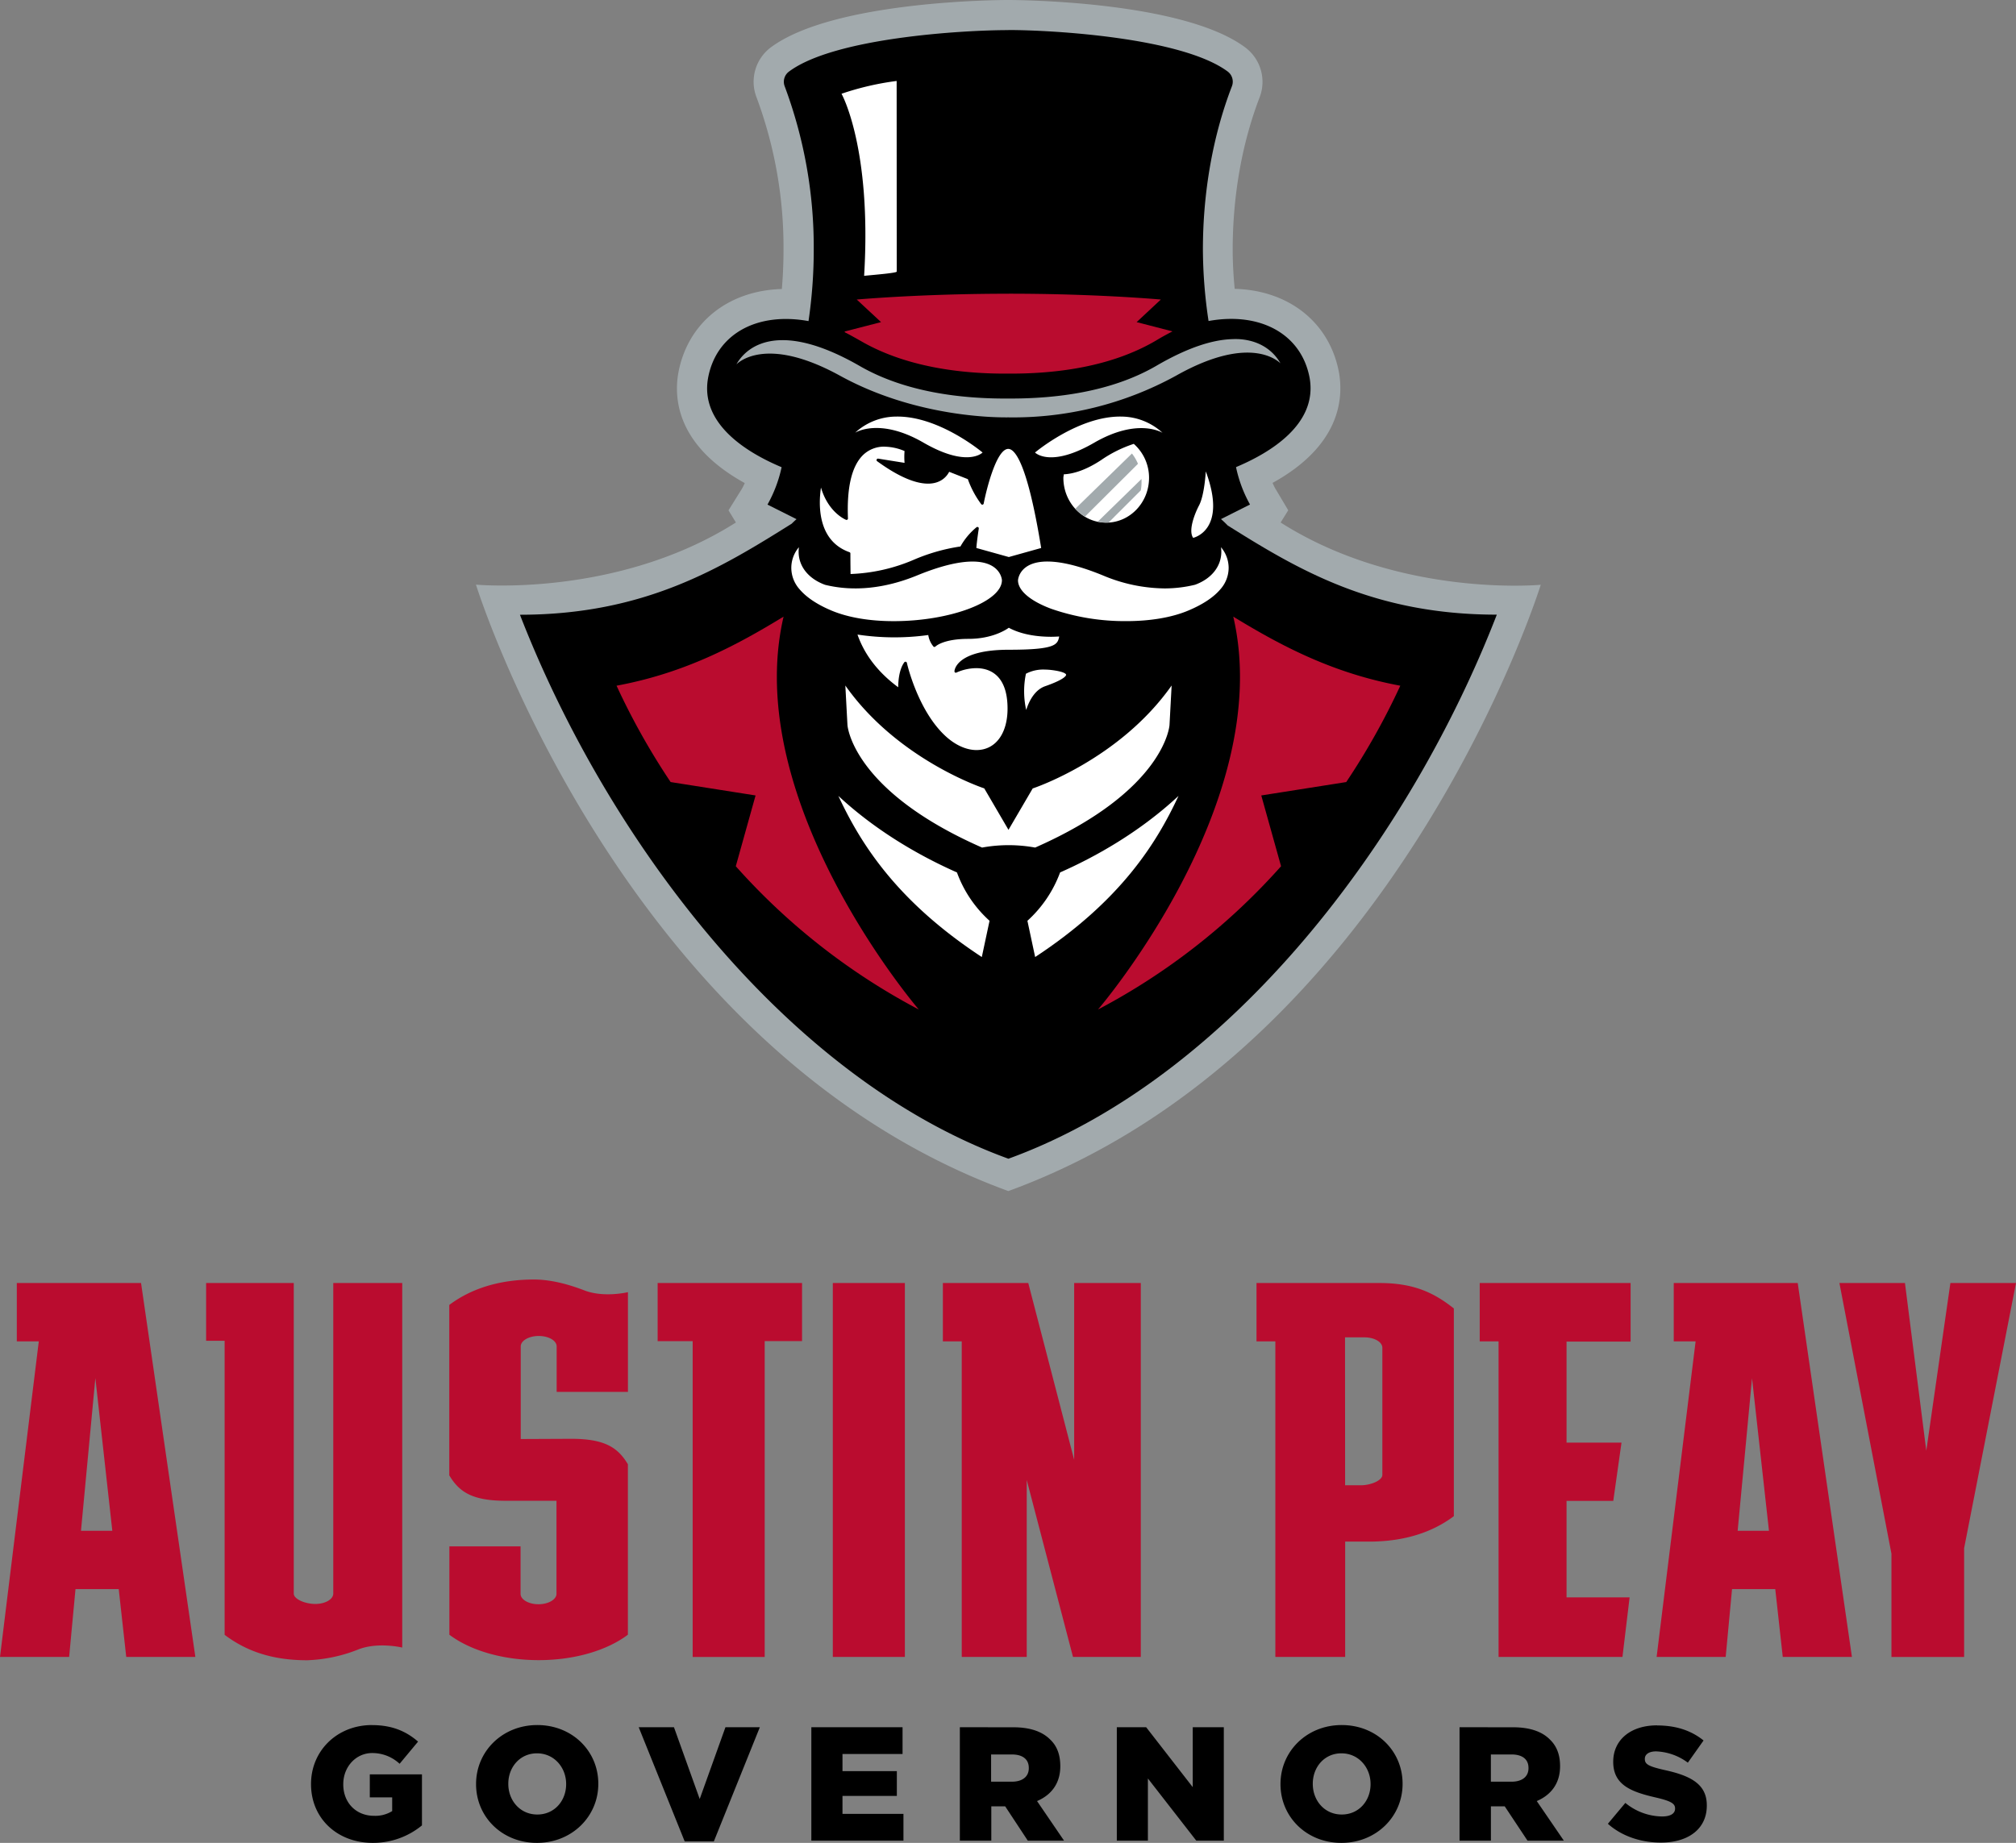
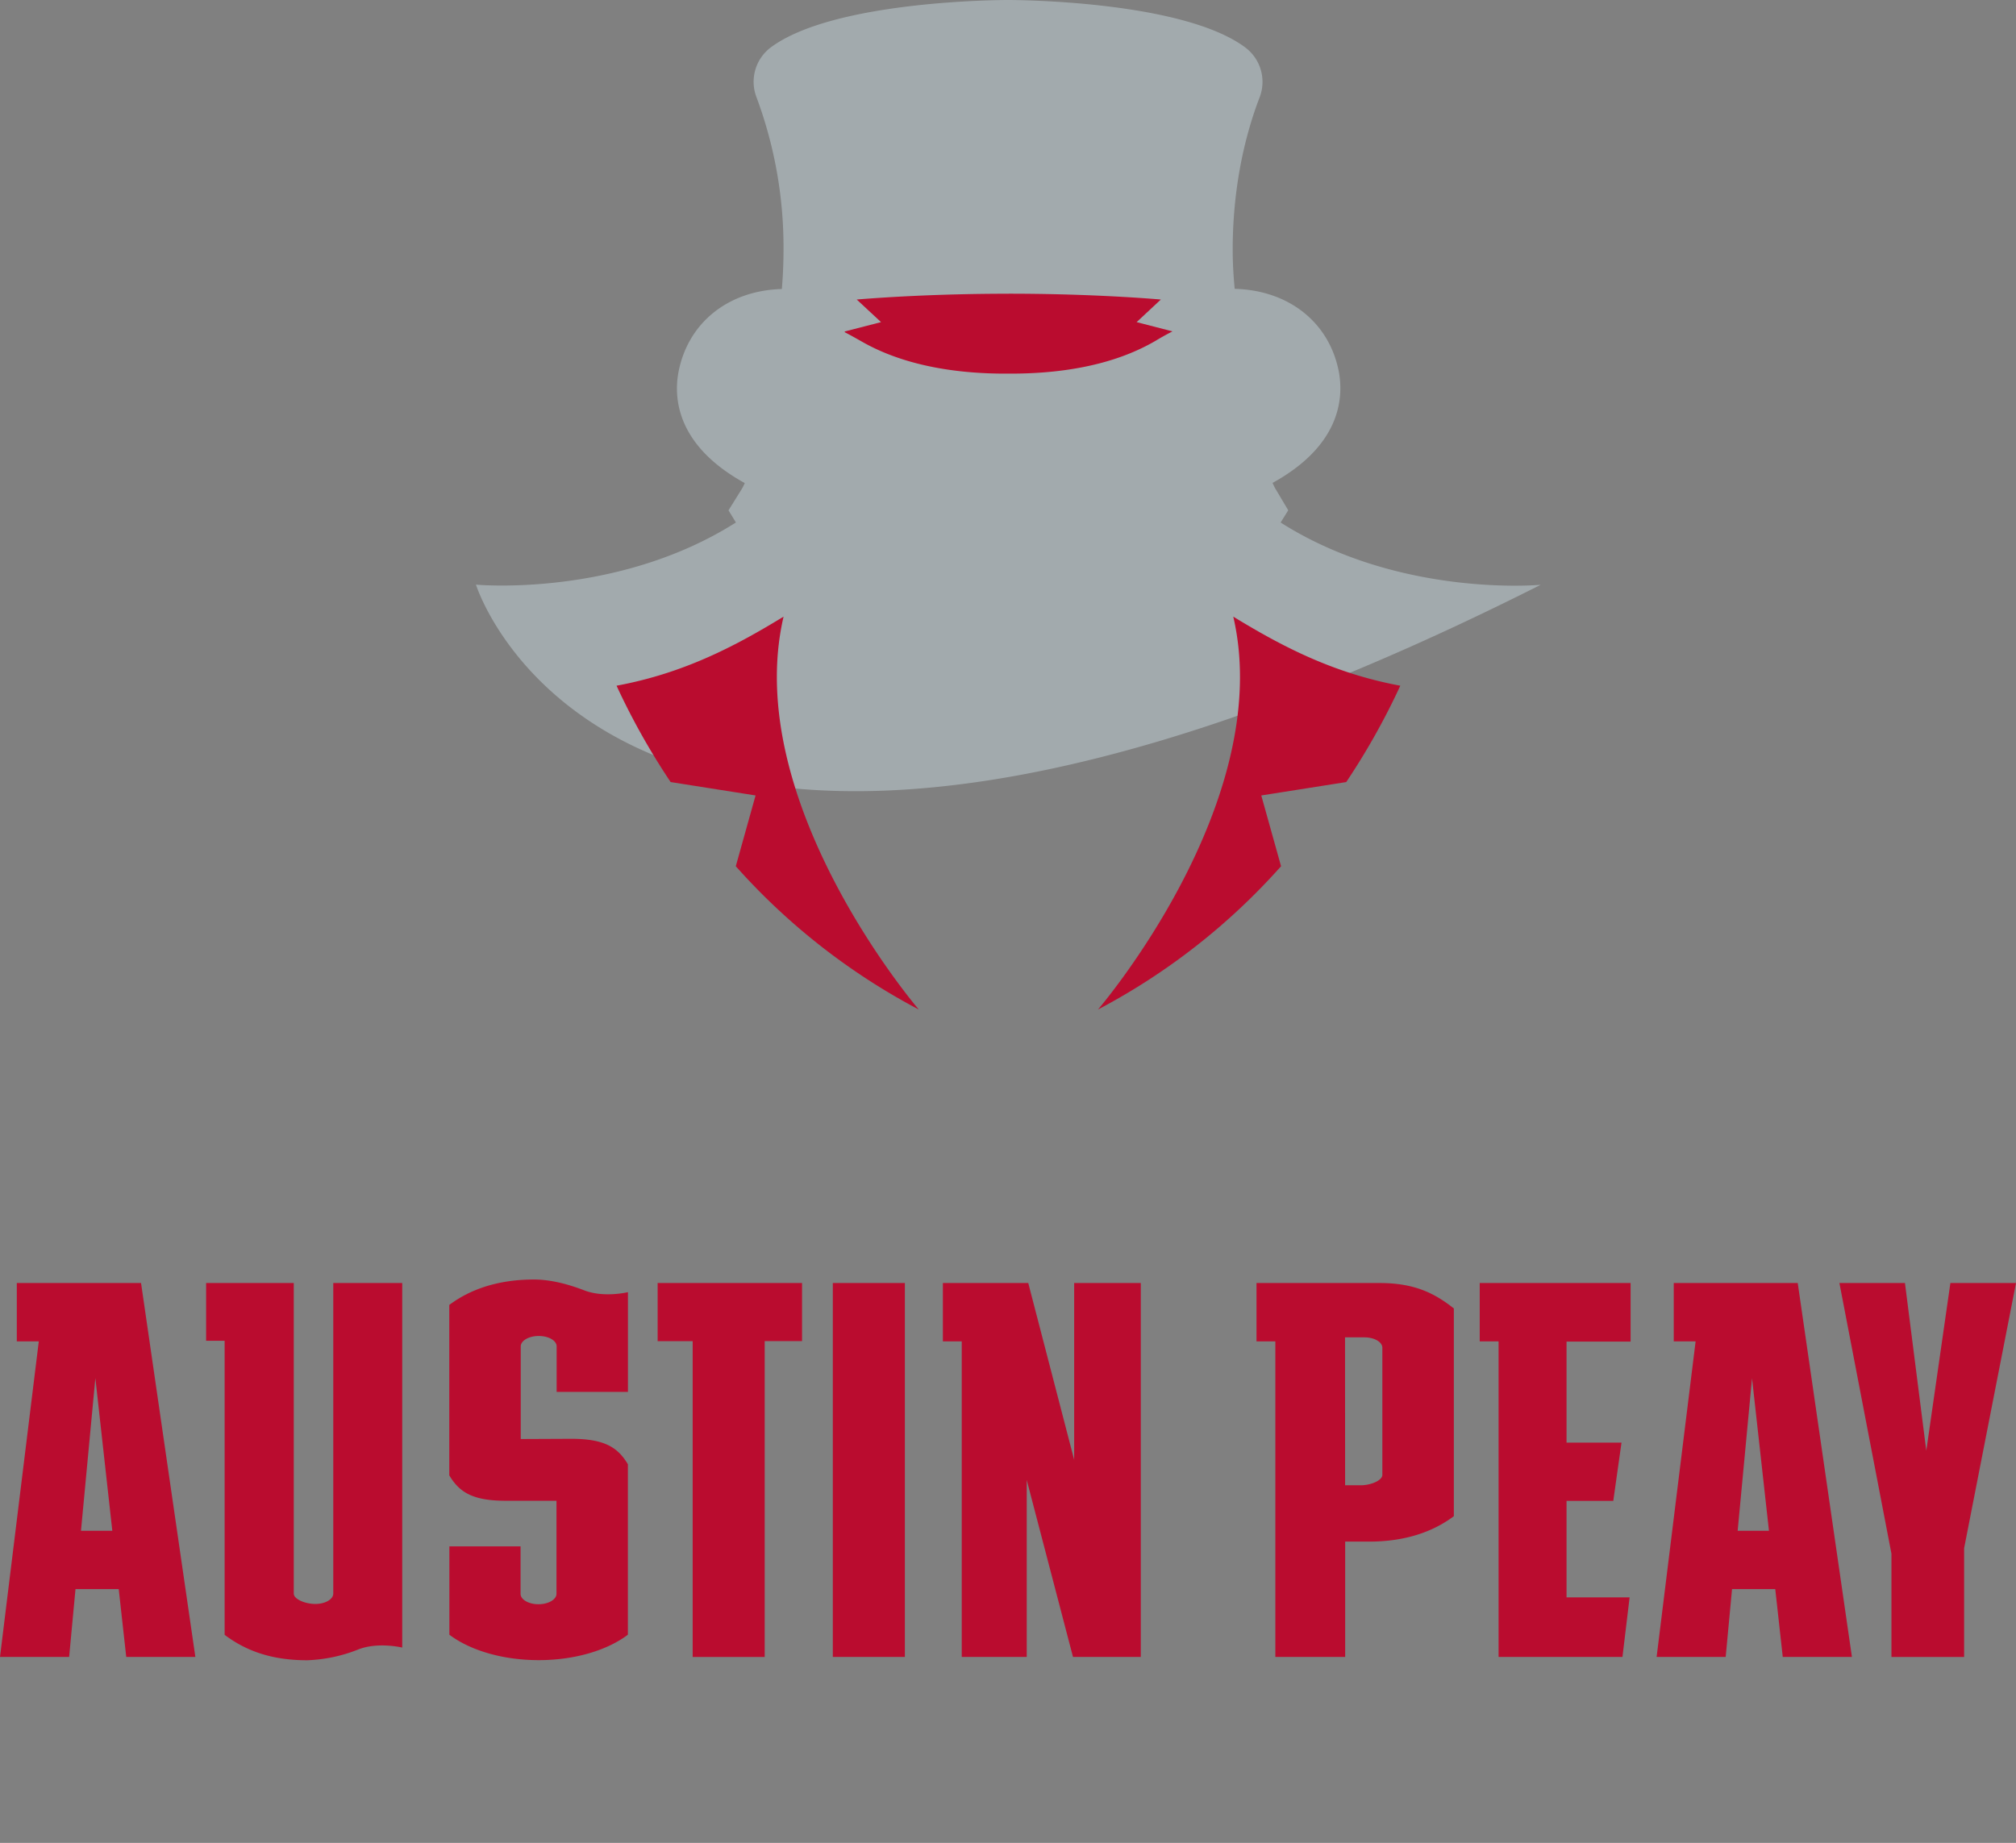
<svg xmlns="http://www.w3.org/2000/svg" id="Layer_1" data-name="Layer 1" viewBox="0 0 713.5 652.39">
  <rect x="0" y="0" width="713.5" height="652.39" fill="#808080" stroke="none" />
  <defs>
    <style>.cls-1{fill:#a2aaad;}.cls-2{fill:#fff;}.cls-3{fill:#ba0c2f;}</style>
  </defs>
  <title>austin-peay-governors-logo</title>
-   <path class="cls-1" d="M471.55,233.82c42.09,26.72,92,22,92,22s-51,164.5-188.43,214.63C237.74,420.27,186.7,255.77,186.7,255.77s49.89,4.73,92-22l-2.62-4.3,4.76-7.65h0s.42-.72,1-2c-23.79-13.1-25.14-29.61-23.54-38.86,3.21-17.74,17.52-29.3,36.66-29.84.39-4.6.59-9.24.59-13.86a152.16,152.16,0,0,0-9.55-54A15.21,15.21,0,0,1,291,65.63c22.24-16.63,81.5-16.82,84-16.82s61.78.19,84,16.82a15.22,15.22,0,0,1,5.08,17.57c-6.26,16.26-9.56,34.94-9.56,54,0,4.35.24,8.94.71,13.86,19.3.5,33.72,12.07,36.93,29.75,1.6,9.33.25,25.85-23.53,38.95.61,1.36,1,2.1,1.05,2.12l4.5,7.57-2.7,4.34" transform="translate(-18.25 -48.81)" />
-   <path d="M375.09,59.47c-15.79,0-61.51,2.64-77.62,14.69a4.48,4.48,0,0,0-1.5,5.21,162.81,162.81,0,0,1,10.28,57.84,173.67,173.67,0,0,1-1.85,25.27c-18.29-3.33-32.74,4.6-35.57,20.25C266,199,282.78,209.12,294.88,214.2a47.44,47.44,0,0,1-5,13.24l10.28,5.16c-.6.51-1.16,1.05-1.72,1.6-25.14,15.77-52.07,32.23-96.17,32.23C233,345.59,296.19,430.32,375.15,459c79-28.71,142.18-113.44,172.85-192.6-43.68,0-70.46-16-95.26-31.58a31.45,31.45,0,0,0-2.36-2.25l10.27-5.16a46.89,46.89,0,0,1-4.95-13.24c12.09-5.08,28.86-15.17,26.07-31.47-2.85-15.65-17.49-23.58-35.79-20.25a173.58,173.58,0,0,1-2-25.27c0-20.39,3.54-40.39,10.27-57.84a4.49,4.49,0,0,0-1.5-5.21c-16.14-12-61.82-14.69-77.62-14.69Zm79.15,109.4a24.86,24.86,0,0,1,2.61,0c11.11.74,14.42,8.56,14.62,8.57-.2,0-9.78-11-37.08,4.41a119.57,119.57,0,0,1-59.21,14.71c-1.93,0-31.39.64-59.24-14.53-27.34-15.16-36.91-4.23-37.09-4.24.29,0,8.52-19.78,44,.77,15.8,9,35.3,11.45,52.28,11.33,17,.08,36.45-2.38,52.24-11.51C439.07,171.54,447.76,169.08,454.24,168.87ZM149.94,659.48c-12.44,0-21.61,9.15-21.61,20.86v.08c0,12.17,9.35,20.77,21.84,20.77A27.19,27.19,0,0,0,167.59,695V676.94H149.13v8.14h7.92v4.86a11.28,11.28,0,0,1-6.42,1.67c-6.36,0-10.89-4.63-10.89-11.1v-.12c0-6.12,4.47-11,10.25-11a14.15,14.15,0,0,1,9.69,3.8l6.53-7.85c-4.24-3.68-9.22-5.84-16.27-5.84Zm58.47,0c-12.38,0-21.67,9.32-21.67,20.86v.08c0,11.54,9.17,20.77,21.55,20.77S230,691.84,230,680.34v-.12C230,668.68,220.78,659.48,208.41,659.48Zm284.69,0c-12.37,0-21.66,9.32-21.66,20.86v.08c0,11.54,9.18,20.77,21.55,20.77s21.66-9.35,21.66-20.85v-.12C514.65,668.68,505.48,659.48,493.1,659.48Zm111.63.11c-9.64,0-15.53,5.38-15.53,12.83v.12c0,8.26,6.58,10.64,15.13,12.6,5.44,1.27,6.76,2.19,6.76,3.86v.08c0,1.73-1.61,2.76-4.6,2.76a20.81,20.81,0,0,1-13-4.8l-6.18,7.39c4.92,4.4,11.68,6.65,18.78,6.65,9.76,0,16.23-4.89,16.23-13.06v-.15c0-7.48-5.73-10.47-15-12.48-5.55-1.27-6.93-2-6.93-3.89v-.11c0-1.44,1.32-2.59,4-2.59a20,20,0,0,1,11.22,4l5.56-7.86c-4.35-3.5-9.67-5.32-16.49-5.32Zm-360.43.66,16.28,40.43h10.31l16.28-40.43H275l-9.11,25.41-9.11-25.41Zm61.1,0v40.14H338v-9.47H316.42v-6.36h19.24v-8.77H316.42v-6.07h21.26v-9.47Zm52.56,0v40.14h11.13V688.25H374L382,700.39h12.83l-9.55-14c5-2.13,8.23-6.19,8.23-12.32V674q0-6-3.54-9.35c-2.71-2.76-6.94-4.38-13.06-4.38Zm55.55,0v40.14h11v-22l17.12,22h9.75V660.25h-11v21.21L423.9,660.25Zm121.3,0v40.14h11.1V688.25h4.89l8.06,12.14h12.86l-9.58-14c5-2.13,8.25-6.19,8.25-12.32V674c0-4-1.2-7.08-3.56-9.35-2.68-2.76-6.94-4.38-13.06-4.38ZM208.3,669.49c6.13,0,10.32,5.06,10.32,10.85v.08c0,5.81-4.08,10.73-10.21,10.73s-10.26-5-10.26-10.81v-.12c0-5.78,4.07-10.73,10.15-10.73Zm284.7,0c6.12,0,10.32,5.06,10.32,10.85v.08c0,5.81-4.08,10.73-10.21,10.73s-10.24-5-10.24-10.81v-.12c0-5.78,4.05-10.73,10.13-10.73Zm-123.92.4h7.28c3.71,0,6,1.61,6,4.75v.14c0,2.91-2.19,4.75-6,4.75h-7.34v-9.64Zm176.82,0h7.31c3.71,0,6,1.61,6,4.75v.14c0,2.91-2.18,4.75-6,4.75H545.9v-9.64Z" transform="translate(-18.25 -48.81)" />
-   <path class="cls-2" d="M335.59,77.47A99.53,99.53,0,0,0,316.08,82s10.74,19.06,8,64.45c4.55-.44,11.34-1,11.54-1.48Zm-.17,118.81A21.59,21.59,0,0,0,320.89,202s8.54-5.54,24.19,3.5S366,209,366,209,350.61,196,335.42,196.28Zm79.72,0C400,196,384.56,209,384.56,209s5.32,5.57,20.94-3.46,24.2-3.5,24.2-3.5A21.68,21.68,0,0,0,415.14,196.28Zm4.4,9.65a44.65,44.65,0,0,0-11.51,5.7c-5.52,3.65-9.92,4.93-13.29,5.09,0,.42-.14.82-.14,1.24,0,8.77,6.79,15.87,15.16,15.87s15.16-7.1,15.16-15.87a16,16,0,0,0-5.38-12Zm-88.18,1a10.6,10.6,0,0,0-7.94,3.24c-3.8,4-5.49,11.42-5.06,22.16a.48.48,0,0,1-.23.44.46.46,0,0,1-.46.05c-.29-.11-6.3-2.65-8.86-11.42-.81,5.4-1.56,18.75,10.07,22.88a.47.47,0,0,1,.34.47s0,3.27.06,7.26a62.19,62.19,0,0,0,22.27-5,66.48,66.48,0,0,1,16.62-4.75,23.86,23.86,0,0,1,5.67-6.79.51.51,0,0,1,.58-.05.49.49,0,0,1,.23.53c0,.05-.75,4.92-.84,6.85L375.29,246l11.45-3.2c-4.95-30.51-9.4-35.08-11.65-35.08-4.11,0-7.65,14-8.69,19.33a.5.5,0,0,1-.89.22,33.58,33.58,0,0,1-4.72-8.84l-6.61-2.6c-.61,1.21-2.59,4.19-7.48,4.19-4.69,0-10.76-2.67-18-7.93a.47.47,0,0,1-.18-.61.49.49,0,0,1,.55-.31l9.32,1.49a25.54,25.54,0,0,1,0-4.18,18.68,18.68,0,0,0-7.05-1.54ZM445,215.68s-.43,8.3-2.36,12-3.79,9.22-2.1,11.53C440.51,239.2,452.83,236.66,445,215.68ZM301,242.53a11.28,11.28,0,0,0-2.69,7.31,11.42,11.42,0,0,0,2.93,7.58c2.45,2.88,6.27,5.43,11.39,7.57,5.84,2.43,13.41,3.71,21.9,3.71,20.05,0,38.32-6.91,38.32-14.5,0-.23-.49-6.6-10.42-6.6-5.06,0-11.68,1.66-19.67,4.94-11.34,4.64-22.47,5.76-32.49,3.3-5.89-2.15-9.37-6.51-9.37-11.72A12.12,12.12,0,0,1,301,242.53Zm149.38,0a13.83,13.83,0,0,1,.12,1.58c0,5.21-3.48,9.58-9.29,11.7a45.37,45.37,0,0,1-10.85,1.3,57.38,57.38,0,0,1-21.72-4.58c-8-3.28-14.62-4.94-19.71-4.94-9.9,0-10.36,6.37-10.39,6.64,0,3.63,4.32,7.33,11.83,10.12a79.44,79.44,0,0,0,26.47,4.34c8.51,0,16.08-1.28,21.89-3.71,5.15-2.15,9-4.69,11.42-7.55a11.45,11.45,0,0,0,2.94-7.6,11.32,11.32,0,0,0-2.71-7.3Zm-75,28.44c-1.18.87-6.07,4-14.38,4-9,0-11.63,2.68-11.66,2.7a.64.64,0,0,1-.37.16.46.46,0,0,1-.37-.16,8.44,8.44,0,0,1-1.82-4.06,87.49,87.49,0,0,1-25.05-.16c2.5,7.18,7.36,13.45,14.41,18.65,0-2,.29-6.3,2.16-8.83a.43.43,0,0,1,.4-.2h.12a.55.55,0,0,1,.4.39c0,.17,3.88,17.12,13.89,26.13,3.4,3.06,7.22,4.74,10.73,4.74,6.68,0,11-5.76,11-14.68,0-12.45-6.93-14.31-11.07-14.31h0a17.38,17.38,0,0,0-7,1.55.51.51,0,0,1-.49,0,.53.53,0,0,1-.23-.45c0-.31.54-7.62,19.27-7.62,16.78,0,17.18-1.87,17.81-4.68v0c-.6,0-1.58.09-2.82.09-4.17,0-10.13-.56-15-3.18ZM388,285.84a13.22,13.22,0,0,0-6.65,1.47,30.39,30.39,0,0,0,.09,12.83c.83-2.59,2.73-7,6.68-8.4,7.39-2.57,7.48-3.94,7.45-4.09s-.32-1-4.84-1.61a24.22,24.22,0,0,0-2.73-.2Zm-70.57,5.62.75,14s1.43,23.09,47.64,43.39a52.35,52.35,0,0,1,18.79,0c46.11-20.3,47.55-43.37,47.55-43.37l.75-14c-18.61,26.42-49.17,36.44-49.17,36.44l-8.57,14.65L366.6,327.9S336,317.88,317.41,291.46Zm-2.48,39.07c7.86,16.88,20.6,37.25,50.78,57.07l2.74-12.83a42.75,42.75,0,0,1-11.54-17.12C345,352.38,329.06,343.67,314.93,330.53Zm120.43,0c-14.09,13.14-30,21.85-41.94,27.12a43.3,43.3,0,0,1-11.57,17.12l2.74,12.83C414.76,367.78,427.54,347.41,435.36,330.53Z" transform="translate(-18.25 -48.81)" />
-   <path class="cls-1" d="M418.82,209.4l-20,19.51a15,15,0,0,0,3.39,2.8L421,213a15.73,15.73,0,0,0-2.13-3.64Zm3.4,9-15.45,15.08a14.65,14.65,0,0,0,3,.31c.29,0,.55,0,.83,0L422,222.4a15.34,15.34,0,0,0,.26-2.9c0-.36,0-.71,0-1.06Z" transform="translate(-18.25 -48.81)" />
+   <path class="cls-1" d="M471.55,233.82c42.09,26.72,92,22,92,22C237.74,420.27,186.7,255.77,186.7,255.77s49.89,4.73,92-22l-2.62-4.3,4.76-7.65h0s.42-.72,1-2c-23.79-13.1-25.14-29.61-23.54-38.86,3.21-17.74,17.52-29.3,36.66-29.84.39-4.6.59-9.24.59-13.86a152.16,152.16,0,0,0-9.55-54A15.21,15.21,0,0,1,291,65.63c22.24-16.63,81.5-16.82,84-16.82s61.78.19,84,16.82a15.22,15.22,0,0,1,5.08,17.57c-6.26,16.26-9.56,34.94-9.56,54,0,4.35.24,8.94.71,13.86,19.3.5,33.72,12.07,36.93,29.75,1.6,9.33.25,25.85-23.53,38.95.61,1.36,1,2.1,1.05,2.12l4.5,7.57-2.7,4.34" transform="translate(-18.25 -48.81)" />
  <path class="cls-3" d="M375.26,152.79c-26,0-45.88,1.4-53.8,2.05l8.61,8-12.81,3.3a2.41,2.41,0,0,1-.08.25c1.81.93,3.71,2,5.72,3.13,15.8,9.17,35.3,11.67,52.28,11.55,17,.08,36.45-2.42,52.24-11.73,2-1.21,3.94-2.27,5.79-3.22l-12.69-3.28,8.57-8c-7.88-.66-27.76-2.06-53.8-2.06ZM295.57,267.1c-16.79,10.26-35.07,20-59.11,24.45a248.61,248.61,0,0,0,19.14,34.11l30.06,4.74-7,25.06a230.54,230.54,0,0,0,64.77,50.72S280.34,332.75,295.57,267.1Zm159.16,0c15.24,65.65-47.88,139.08-47.88,139.08a230.22,230.22,0,0,0,64.79-50.72l-7-25.06,30.07-4.74a249.39,249.39,0,0,0,19.13-34.11C489.8,287.09,471.53,277.36,454.73,267.1ZM207.26,501.76c-12.92,0-22.74,3.56-30,9v60.33c3.56,5.93,8.18,9,20.06,9H215.2v32.94c0,2-2.86,3.68-6.36,3.68s-6.35-1.64-6.35-3.68l0-16.8H177.29v31.27c7.23,5.46,18.7,9,31.62,9s24.31-3.54,31.56-9V567.15c-3.56-5.93-8.19-9-20.07-9l-17.85.08v-32.8c0-2,2.83-3.68,6.36-3.68s6.35,1.64,6.35,3.68l0,16.12h25.23V506.24s-8.47,2.05-15.42-.63S212.2,501.76,207.26,501.76ZM24.2,503v20.65l7.78,0L18.25,635.36H42.72l2.25-24h15.3l2.66,24H87.39L68.17,503Zm67,0v20.45h6.55V627.54c7.25,5.46,16.26,9,29.17,9a53.54,53.54,0,0,0,18.28-3.88c6.94-2.65,15.41-.61,15.41-.61V503H136.2l0,109.92c0,2.05-2.84,3.69-6.35,3.69s-7.63-1.64-7.63-3.69V503ZM251,503v20.59H263.4v111.8h25.49V523.56h13.22V503H251Zm62,0V635.36H338.5V503Zm38.95,0v20.65h6.68V635.36h23V572.73l16.37,62.63H422V503H398.42V565.6L382.17,503Zm111,0v20.65h6.67V635.36h24.71V594.54h8.46c12.92,0,22.73-3.54,30-9V512c-6.93-5.47-14-9-26.35-9Zm79,0v20.65h6.67V635.36h43.85L595,614.28H572.68V580.13h16.54l2.91-20.63H572.68V523.74h22.67V503Zm68.67,0v20.65l7.74,0L604.56,635.36H629l2.25-24h15.3l2.65,24h24.48L654.5,503Zm58.63,0,18.42,95.83v36.56h25.72V596.87L731.75,503H708.53L700,562.37,692.45,503ZM494.28,522.24h6.88c3.51,0,6.33,1.64,6.33,3.68l0,45c0,2-4.14,3.68-7.65,3.68h-5.53ZM52,536.65l6,54.06H46.91L52,536.65Zm586.32,0,6,54.06H633.24l5.09-54.06Z" transform="translate(-18.25 -48.81)" />
</svg>